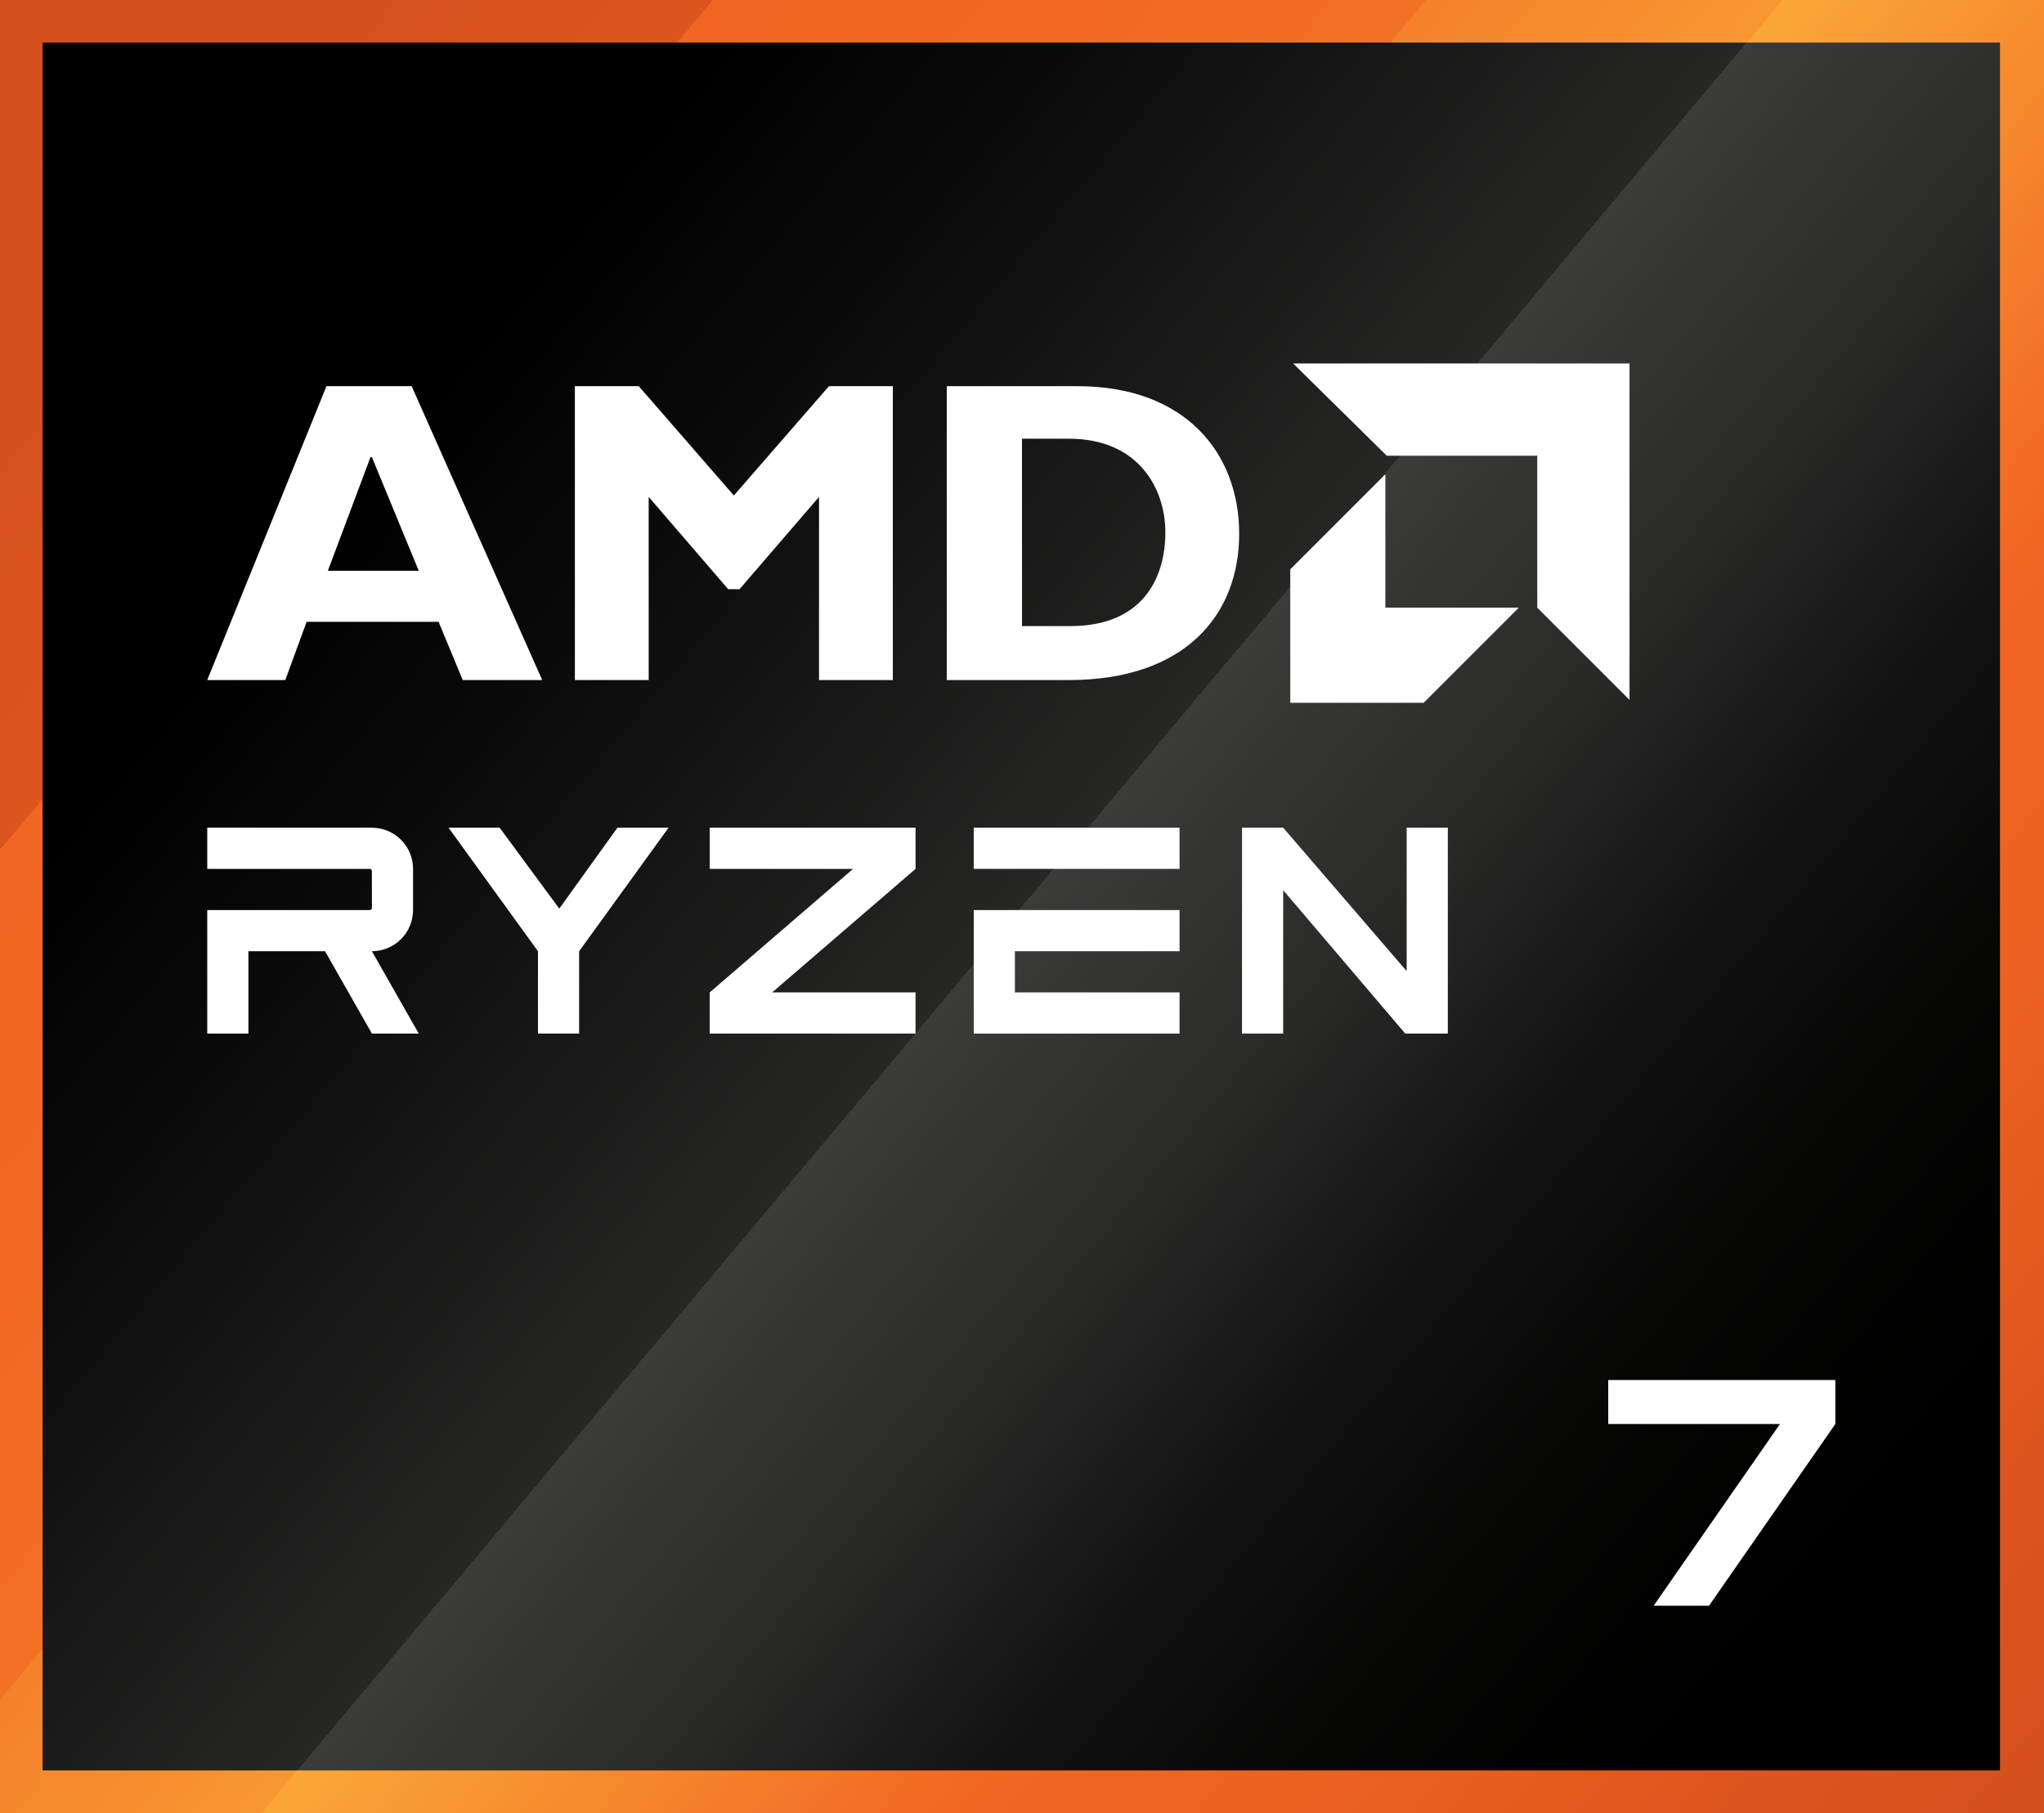
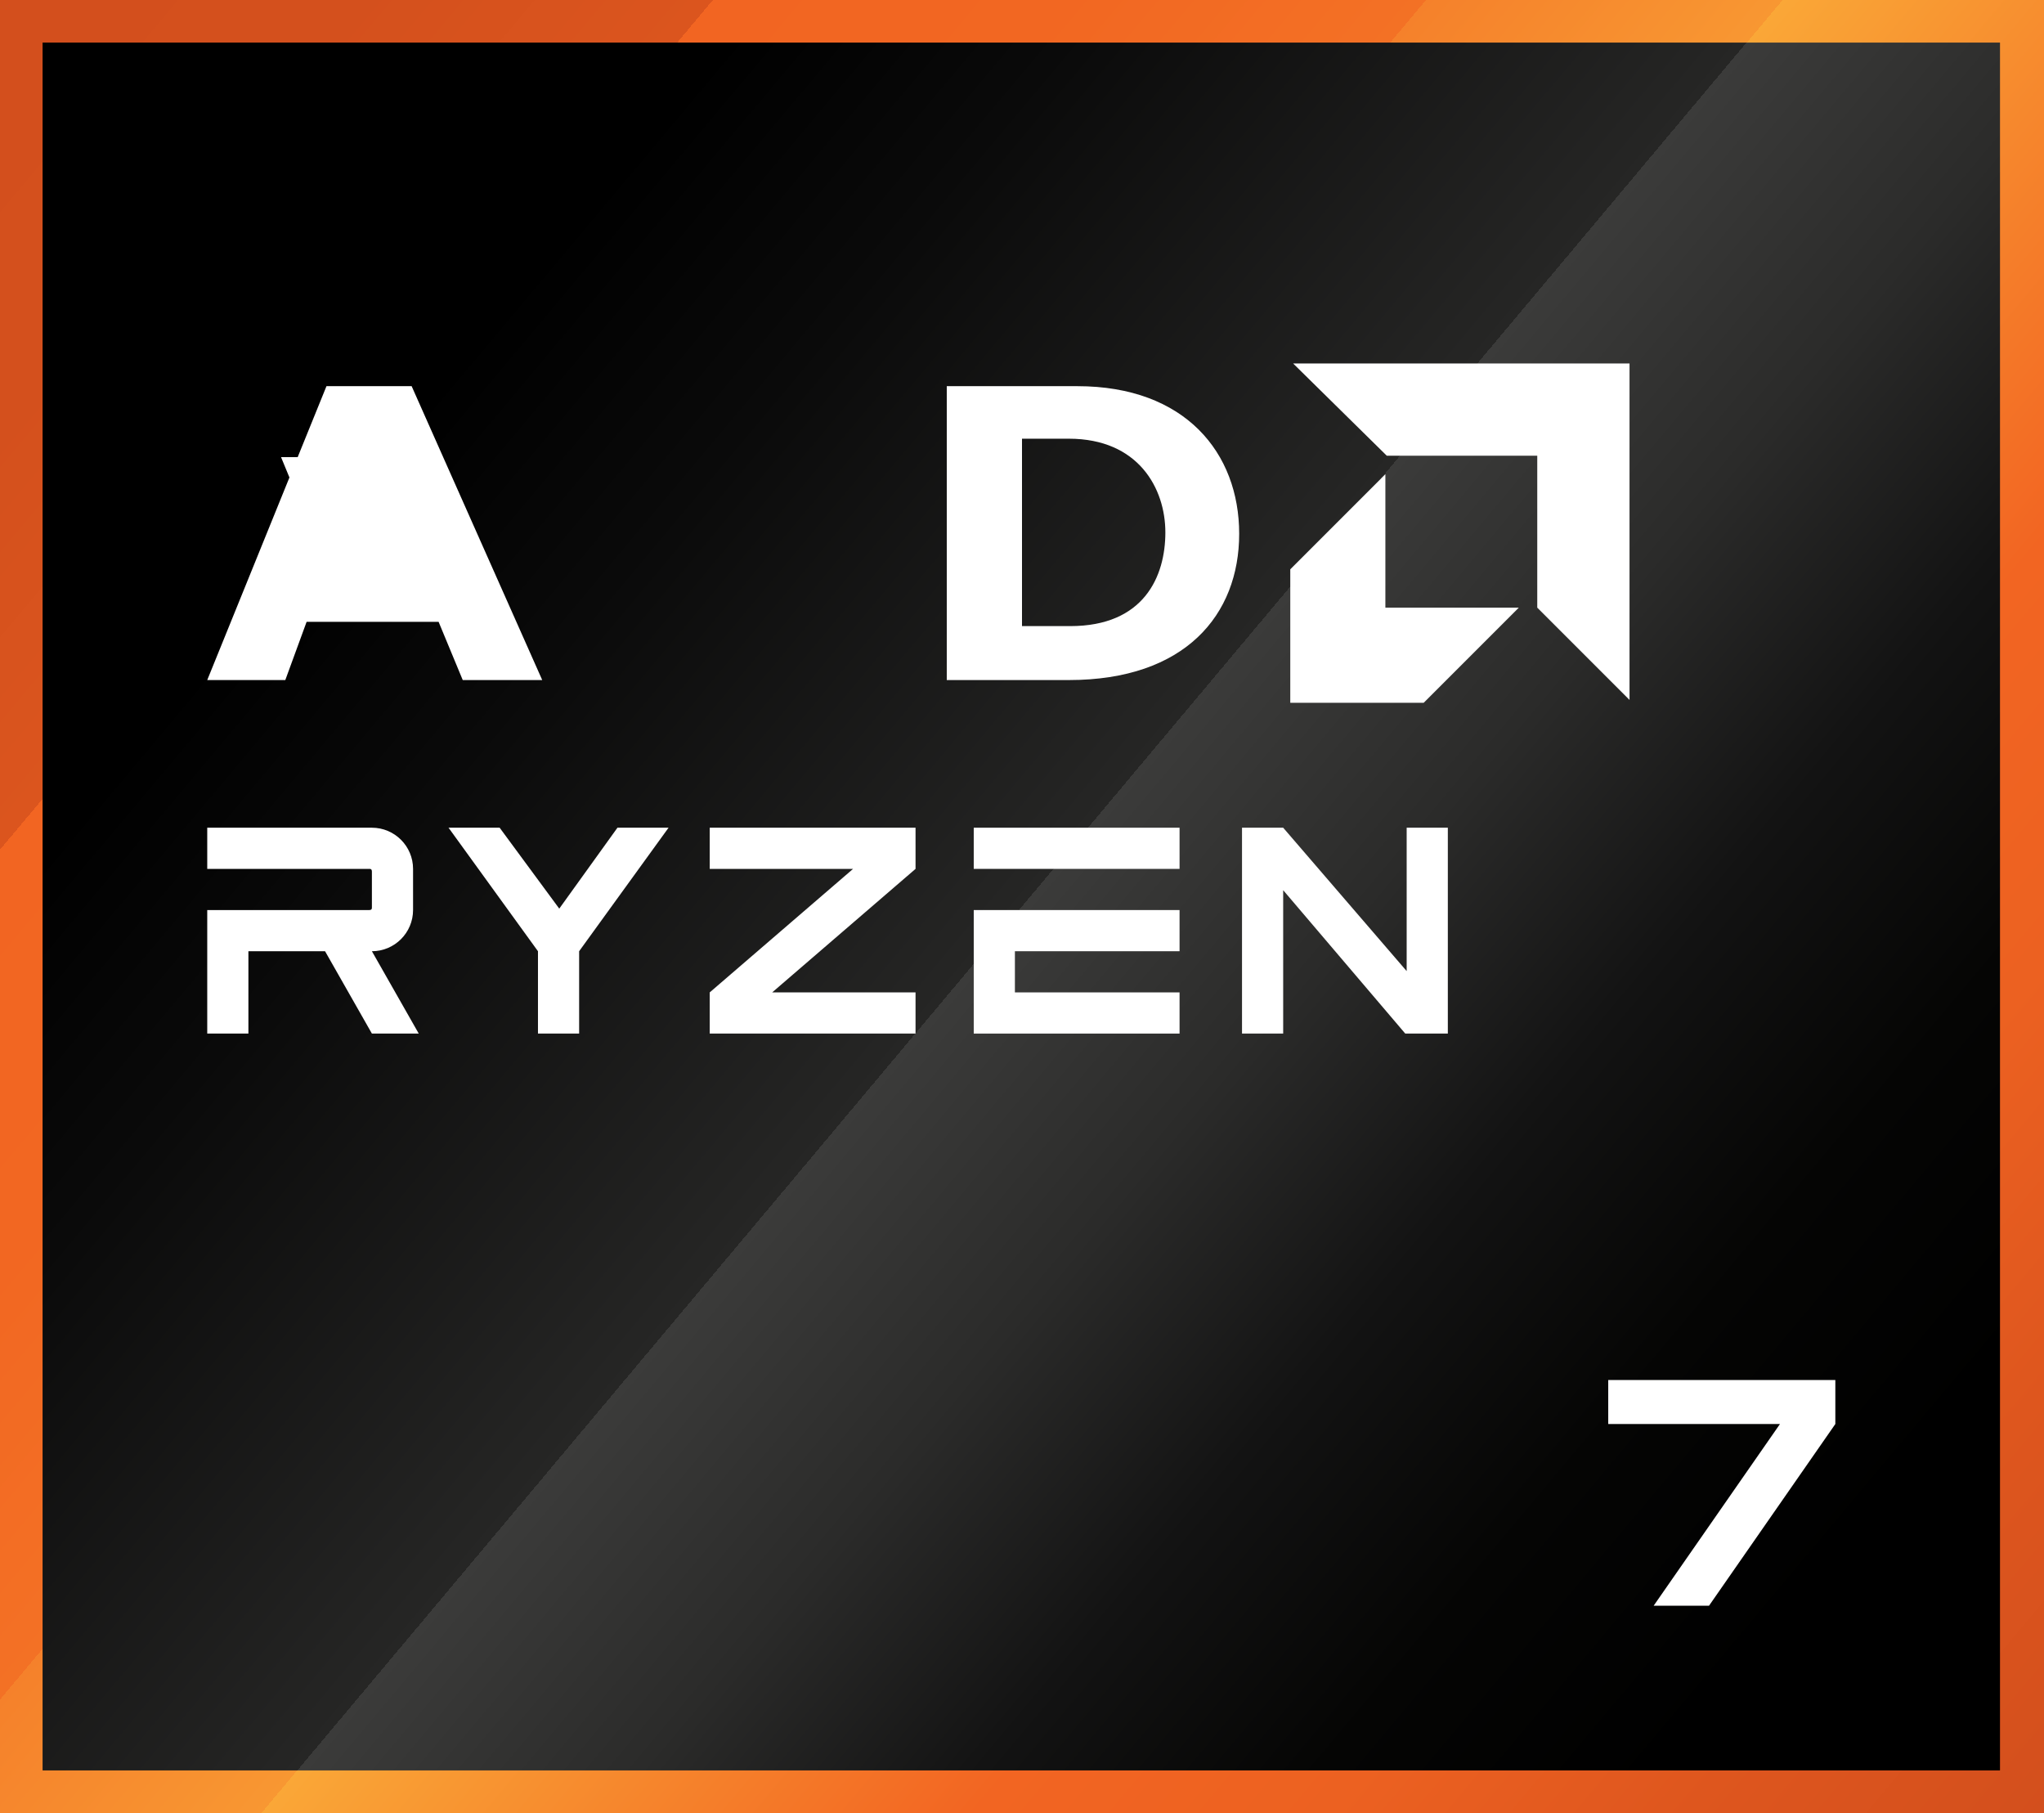
<svg xmlns="http://www.w3.org/2000/svg" id="Layer_1" data-name="Layer 1" version="1.1" viewBox="0 0 144 127.7">
  <rect x="0" y="0" width="144" height="127.7" fill="#333333" stroke="none" />
  <defs>
    <style>
      .cls-1 {
        fill: url(#linear-gradient);
      }

      .cls-1, .cls-2, .cls-3 {
        stroke-width: 0px;
      }

      .cls-2 {
        fill: url(#linear-gradient-2);
      }

      .cls-3 {
        fill: #fff;
      }
    </style>
    <linearGradient id="linear-gradient" x1="-1.7" y1="2" x2="145.7" y2="125.7" gradientUnits="userSpaceOnUse">
      <stop offset="0" stop-color="#d34f1d" />
      <stop offset=".1" stop-color="#d4501d" />
      <stop offset=".2" stop-color="#db551e" />
      <stop offset=".2" stop-color="#e75d20" />
      <stop offset=".2" stop-color="#f26522" />
      <stop offset=".3" stop-color="#f26722" />
      <stop offset=".4" stop-color="#f37125" />
      <stop offset=".4" stop-color="#f5812b" />
      <stop offset=".5" stop-color="#f89732" />
      <stop offset=".5" stop-color="#faa737" />
      <stop offset=".7" stop-color="#f26522" />
      <stop offset=".8" stop-color="#ec6121" />
      <stop offset=".9" stop-color="#de561e" />
      <stop offset="1" stop-color="#d34f1d" />
    </linearGradient>
    <linearGradient id="linear-gradient-2" x1="1.5" y1="4.8" x2="142.4" y2="123" gradientUnits="userSpaceOnUse">
      <stop offset=".2" stop-color="#000" />
      <stop offset=".3" stop-color="#0a0a0a" />
      <stop offset=".5" stop-color="#262625" />
      <stop offset=".5" stop-color="#3b3b3a" />
      <stop offset=".6" stop-color="#2b2b2a" />
      <stop offset=".7" stop-color="#131313" />
      <stop offset=".8" stop-color="#050504" />
      <stop offset=".9" stop-color="#000" />
    </linearGradient>
  </defs>
  <g>
    <rect class="cls-1" width="144" height="127.7" />
    <rect class="cls-2" x="3" y="3" width="137.9" height="121.7" />
    <g>
      <g>
        <g>
-           <path class="cls-3" d="M38.2,47.9h-5.6s-1.7-4.1-1.7-4.1h-9.3s-1.5,4.1-1.5,4.1h-5.5s8.4-20.7,8.4-20.7h6s9.2,20.7,9.2,20.7ZM26.1,32.2l-3,8h6.4s-3.3-8-3.3-8Z" />
-           <path class="cls-3" d="M58.4,27.2h4.5v20.7h-5.2v-12.9l-5.6,6.5h-.8s-5.6-6.5-5.6-6.5v12.9h-5.2v-20.7h4.5s6.7,7.7,6.7,7.7l6.7-7.7Z" />
+           <path class="cls-3" d="M38.2,47.9h-5.6s-1.7-4.1-1.7-4.1h-9.3s-1.5,4.1-1.5,4.1h-5.5s8.4-20.7,8.4-20.7h6s9.2,20.7,9.2,20.7ZM26.1,32.2l-3,8s-3.3-8-3.3-8Z" />
          <path class="cls-3" d="M75.9,27.2c7.6,0,11.4,4.7,11.4,10.4s-3.8,10.3-12,10.3h-8.6v-20.7h9.1ZM72,44.1h3.4c5.2,0,6.7-3.5,6.7-6.6s-1.9-6.6-6.8-6.6h-3.3s0,13.1,0,13.1Z" />
        </g>
        <g>
          <polygon class="cls-3" points="108.3 32.1 97.7 32.1 91.1 25.6 114.8 25.6 114.8 49.3 108.3 42.8 108.3 32.1" />
          <polygon class="cls-3" points="97.6 42.8 97.6 33.4 90.9 40.1 90.9 49.5 100.3 49.5 107 42.8 97.6 42.8" />
        </g>
      </g>
      <g>
        <polygon class="cls-3" points="50 61.2 60.1 61.2 50 69.9 50 72.8 64.5 72.8 64.5 69.9 54.4 69.9 64.5 61.2 64.5 58.3 50 58.3 50 61.2" />
        <polygon class="cls-3" points="39.4 64 35.2 58.3 31.6 58.3 37.9 67 37.9 72.8 40.8 72.8 40.8 67 47.1 58.3 43.5 58.3 39.4 64" />
        <g>
          <rect class="cls-3" x="68.6" y="58.3" width="14.5" height="2.9" />
          <polygon class="cls-3" points="68.6 64.1 68.6 72.8 83.1 72.8 83.1 69.9 71.5 69.9 71.5 67 83.1 67 83.1 64.1 68.6 64.1" />
        </g>
        <path class="cls-3" d="M17.5,67h5.4s3.3,5.8,3.3,5.8h3.3s-3.3-5.8-3.3-5.8h0c1.6,0,2.9-1.3,2.9-2.9v-2.9c0-1.6-1.3-2.9-2.9-2.9h-11.6s0,2.9,0,2.9h11.4c.1,0,.2,0,.2.2v2.5c0,.1,0,.2-.2.2h-11.4s0,2.9,0,2.9v5.8h2.9s0-5.8,0-5.8Z" />
        <polygon class="cls-3" points="99.1 58.3 99.1 68.4 90.4 58.3 87.5 58.3 87.5 72.8 90.4 72.8 90.4 62.7 99 72.8 102 72.8 102 58.3 99.1 58.3" />
      </g>
    </g>
  </g>
  <polygon class="cls-3" points="113.3 97.2 113.3 100.3 125.4 100.3 116.5 113.1 120.4 113.1 129.3 100.3 129.3 100.3 129.3 97.2 113.3 97.2" />
</svg>